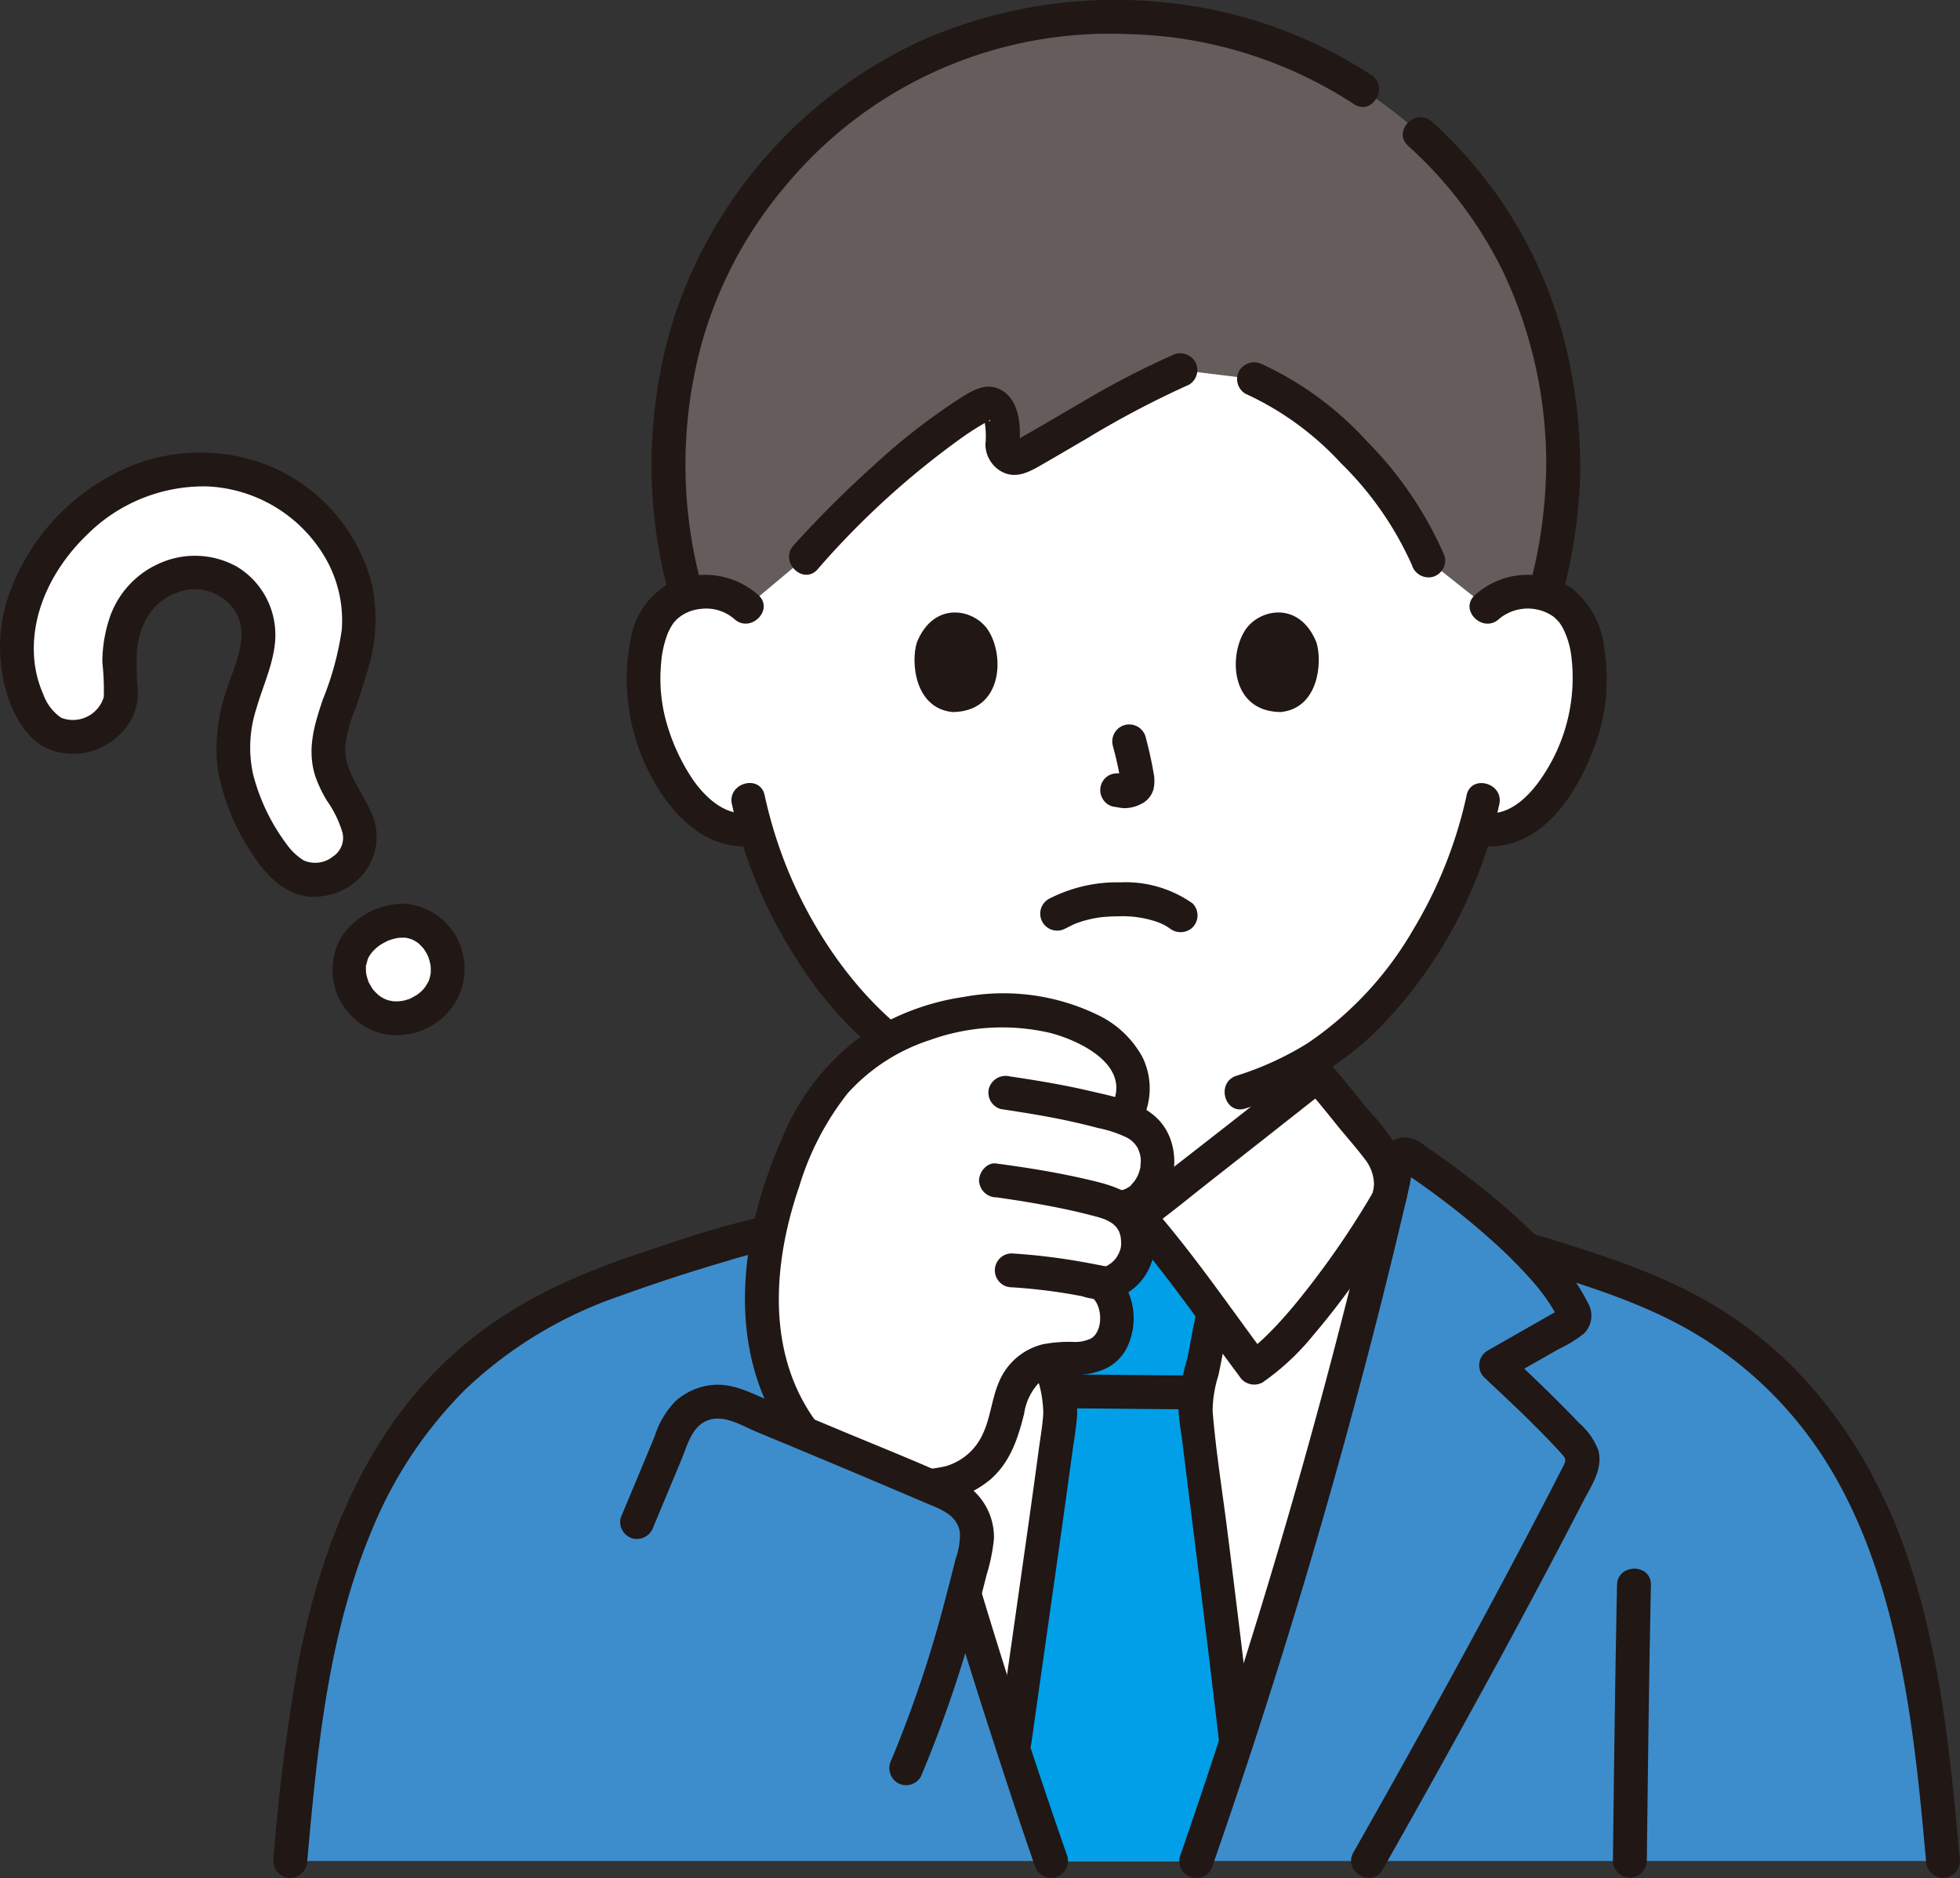
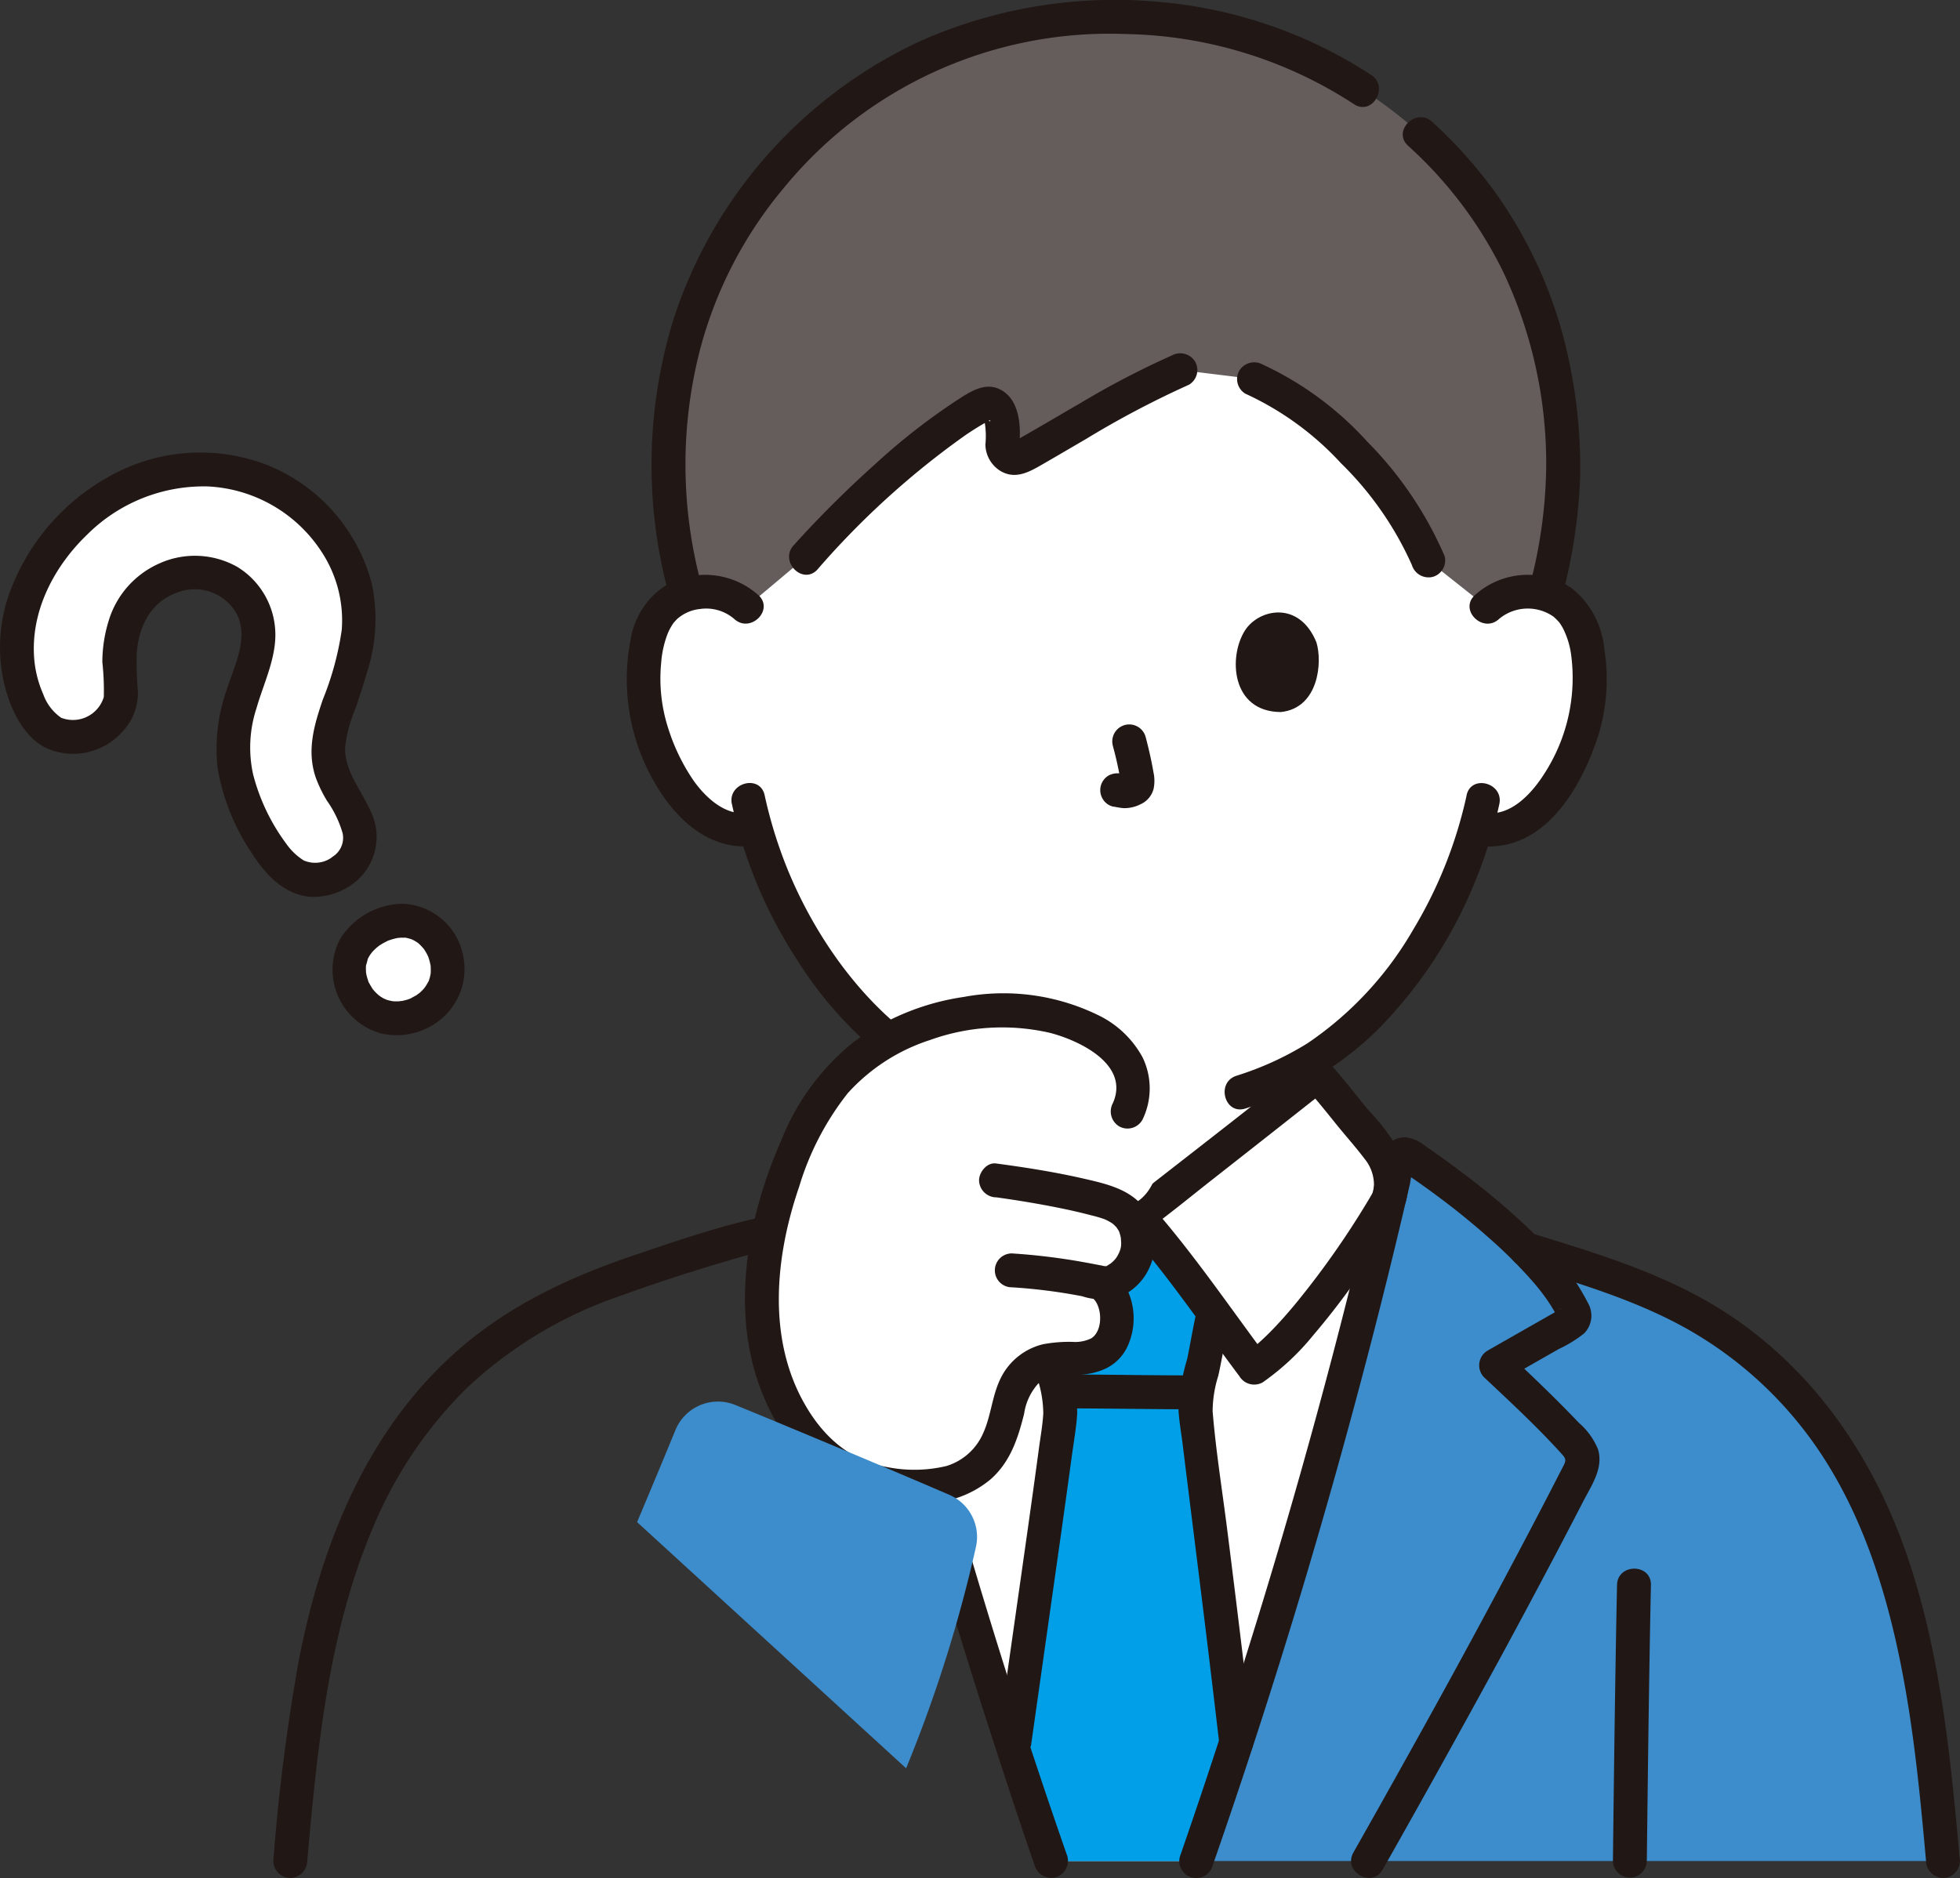
<svg xmlns="http://www.w3.org/2000/svg" width="179.617" height="172.144" viewBox="0 0 179.617 172.144">
  <rect x="0" y="0" width="179.617" height="172.144" fill="#333333" stroke="none" />
  <g id="グループ_682" data-name="グループ 682" transform="translate(-1691 -1652)">
    <g id="c" transform="translate(1691 1652)">
      <g id="d" transform="translate(0 0)">
        <path id="パス_130" data-name="パス 130" d="M168.41,71.235a5.3,5.3,0,0,1,3.835-1.4,4.923,4.923,0,0,1,4.422,2.457c1.5,2.606,1.439,7.408.43,10.379-.715,2.1-1.884,5.323-4.705,7.631a5.7,5.7,0,0,1-5,1.19,40.813,40.813,0,0,1-7.609,14.634,28.6,28.6,0,0,1-8.172,7.122V118.5a8.04,8.04,0,0,0,.344,2.849,6.924,6.924,0,0,0,2.078,3.025,23.341,23.341,0,0,0,6.955,3.52l3.654,1.441s-4.269,14.683-30.159,14.683-29.442-14.683-29.442-14.683L108.7,127.9a23.342,23.342,0,0,0,6.955-3.52,6.921,6.921,0,0,0,2.078-3.025,8.04,8.04,0,0,0,.344-2.849s0-1.683,0-4.468a31.709,31.709,0,0,1-9.1-7.916,40.827,40.827,0,0,1-7.6-14.588A5.755,5.755,0,0,1,96.559,90.3c-2.821-2.308-3.991-5.527-4.705-7.631-1.008-2.971-1.072-7.773.43-10.379a4.924,4.924,0,0,1,4.422-2.457,5.3,5.3,0,0,1,3.835,1.4s-2.628-27.044,33.294-27.044,34.574,27.044,34.574,27.044Z" transform="translate(-32.144 -15.587)" fill="#fff" />
        <path id="パス_131" data-name="パス 131" d="M182.177,151.457v3.5a12.211,12.211,0,0,0,.4,4.116,10.149,10.149,0,0,0,5.008,5.437,74.129,74.129,0,0,0,8.764,3.634,1.564,1.564,0,0,0,1.911-1.085,1.59,1.59,0,0,0-1.085-1.911c-2.456-.969-5.038-1.8-7.4-2.991-1.825-.919-3.665-2.1-4.293-4.159a12.443,12.443,0,0,1-.2-3.571v-2.973a1.554,1.554,0,0,0-3.107,0h0Z" transform="translate(-64.263 -52.898)" fill="#211715" />
        <path id="パス_132" data-name="パス 132" d="M123.265,152.673v3.17a7.324,7.324,0,0,1-.392,3.08c-.841,1.9-2.62,2.955-4.425,3.825-2.276,1.1-4.73,1.907-7.083,2.833a1.6,1.6,0,0,0-1.085,1.911,1.564,1.564,0,0,0,1.911,1.085,84.682,84.682,0,0,0,8.438-3.454,10.47,10.47,0,0,0,5.1-5.037c.979-2.287.639-4.976.639-7.412a1.554,1.554,0,0,0-3.107,0Z" transform="translate(-38.882 -53.326)" fill="#211715" />
        <path id="パス_133" data-name="パス 133" d="M160.783,198.33c3.452-11.509,6.647-23.453,9.34-34.971.016-.067.03-.133.049-.2a5.467,5.467,0,0,0-1.246-4.313c-1.653-1.915-3.736-4.683-5.425-6.574-.718.581-15.355,12.122-16.464,12.908h-2.579c-1.11-.786-15.746-12.327-16.464-12.908-1.689,1.89-3.773,4.66-5.425,6.574a5.468,5.468,0,0,0-1.246,4.313c.019.064.034.129.049.2,3.67,15.7,8.272,32.181,13.184,47.281,1.883,5.78,3.172,9.754,4.537,13.663H152.4c1.133-3.249,2.22-6.55,3.631-10.893.291-.874.589-1.8.906-2.77C158.246,206.621,159.531,202.5,160.783,198.33Z" transform="translate(-42.768 -53.715)" fill="#fff" />
-         <path id="パス_134" data-name="パス 134" d="M41.1,231.779c1.3-14.544,2.978-30.046,12.224-41.347A36.848,36.848,0,0,1,65,181.007a73.56,73.56,0,0,1,10.8-4.172c5.82-1.9,11.769-3.828,17.956-3.262,3.556,14.865,7.908,30.32,12.536,44.544,1.883,5.78,3.172,9.754,4.537,13.663Z" transform="translate(-14.5 -61.193)" fill="#3d8dcc" />
        <path id="パス_135" data-name="パス 135" d="M237.811,228.245c-1.3-14.544-2.977-30.045-12.226-41.346a36.751,36.751,0,0,0-11.663-9.43,73.466,73.466,0,0,0-10.8-4.168c-1.172-.388-2.357-.77-3.542-1.133a73.605,73.605,0,0,0-10.713-8.61.644.644,0,0,0-.986.4q-.332,1.46-.676,2.931c-.032.136-.065.272-.1.414-3.67,15.7-8.272,32.181-13.184,47.281-.317.971-.615,1.9-.906,2.77-1.411,4.343-2.5,7.644-3.631,10.893Z" transform="translate(-59.751 -57.657)" fill="#3d8dcc" />
        <path id="パス_136" data-name="パス 136" d="M114.59,44.561a101.66,101.66,0,0,0-7.406,7.38l-5.424,4.554a5.3,5.3,0,0,0-3.835-1.4,6.443,6.443,0,0,0-1.654.262,44.774,44.774,0,0,1-1.662-13.414A40.657,40.657,0,0,1,111.4,10.128,41.788,41.788,0,0,1,160,10.274c7.816,5.643,15.906,15.613,16.584,31.665a43.279,43.279,0,0,1-1.617,13.371,6.588,6.588,0,0,0-1.507-.219,5.3,5.3,0,0,0-3.835,1.4l-5.382-4.265c-1.738-4.373-5.662-9.2-9.755-12.726a21.778,21.778,0,0,0-6.21-3.906l-6.742-.828c-4.547,1.916-10.96,5.94-14.558,7.939a1.232,1.232,0,0,1-1.755-1.322,6.491,6.491,0,0,0-.155-2.365c-.239-.988-1-1.407-1.59-1.1a48.79,48.79,0,0,0-8.89,6.636Z" transform="translate(-33.363 -0.848)" fill="#645d5c" />
        <path id="パス_137" data-name="パス 137" d="M158.2,6.867A42.216,42.216,0,0,0,138.775.174,44.055,44.055,0,0,0,117.1,3.668,42.61,42.61,0,0,0,94.324,29.087a45.206,45.206,0,0,0-.533,25.22c.5,1.935,3.494,1.115,3-.826a42.229,42.229,0,0,1-.09-21.448,38.212,38.212,0,0,1,7.7-14.841,38.566,38.566,0,0,1,31.4-14.07,39.461,39.461,0,0,1,20.83,6.428c1.681,1.093,3.24-1.6,1.568-2.683h0Z" transform="translate(-32.545 0.001)" fill="#211715" />
        <path id="パス_138" data-name="パス 138" d="M213.312,60.163a49.071,49.071,0,0,0,1.561-10.558,47.067,47.067,0,0,0-.946-10.307,40.757,40.757,0,0,0-6.92-15.922,41.9,41.9,0,0,0-5.7-6.358c-1.478-1.341-3.681.85-2.2,2.2a38.135,38.135,0,0,1,8.742,11.616,41.2,41.2,0,0,1,3.915,17.394,44.148,44.148,0,0,1-1.456,11.113c-.476,1.942,2.519,2.77,3,.826h0Z" transform="translate(-70.066 -5.855)" fill="#211715" />
        <path id="パス_139" data-name="パス 139" d="M175.927,54.2a27.4,27.4,0,0,1,8.754,6.368,30.361,30.361,0,0,1,6.5,9.336,1.6,1.6,0,0,0,1.911,1.085,1.563,1.563,0,0,0,1.085-1.911,34.079,34.079,0,0,0-7.1-10.5,29.886,29.886,0,0,0-9.581-7.059,1.6,1.6,0,0,0-2.126.557,1.565,1.565,0,0,0,.557,2.126h0Z" transform="translate(-61.793 -18.11)" fill="#211715" />
        <path id="パス_140" data-name="パス 140" d="M114.329,69.849a76.191,76.191,0,0,1,13.549-12.3c.548-.37,1.1-.726,1.677-1.058.141-.082.574-.294.535-.324.357.258-.607-.077-.5-.109q-.185-.2.027.109a.611.611,0,0,0,.035.215,7.992,7.992,0,0,1,.061,2.031A2.9,2.9,0,0,0,131,60.77c1.471.947,2.819.1,4.127-.655,1.254-.722,2.5-1.458,3.752-2.185a86.723,86.723,0,0,1,9.489-5.007,1.563,1.563,0,0,0,.557-2.126,1.594,1.594,0,0,0-2.126-.557A79.118,79.118,0,0,0,138.4,54.62c-1.373.791-2.738,1.6-4.109,2.392q-.784.455-1.572.9a3.189,3.189,0,0,0-.317.178c-.266.2.076.01.327.093.017.006.014.028.037.028q.068.358.06.093a2.589,2.589,0,0,1,.024-.317c.1-1.6-.127-3.705-1.683-4.575-1.48-.827-2.9.192-4.133.981a58.5,58.5,0,0,0-7.5,5.88,98.486,98.486,0,0,0-7.4,7.376c-1.334,1.483.856,3.687,2.2,2.2h0Z" transform="translate(-39.409 -17.658)" fill="#211715" />
        <path id="パス_141" data-name="パス 141" d="M103.612,112.836A42.91,42.91,0,0,0,109.58,127.1a35.8,35.8,0,0,0,11.861,11.67,23.425,23.425,0,0,0,7.966,2.765,1.6,1.6,0,0,0,1.911-1.085,1.565,1.565,0,0,0-1.085-1.911c-10.059-1.533-17.55-10.347-21.342-19.293a41.4,41.4,0,0,1-2.284-7.24c-.43-1.951-3.426-1.126-3,.826h0Z" transform="translate(-36.535 -39.118)" fill="#211715" />
        <path id="パス_142" data-name="パス 142" d="M195.574,112.009a40.563,40.563,0,0,1-4.9,12.325,31.7,31.7,0,0,1-9.67,10.406,28.4,28.4,0,0,1-6.531,2.988c-1.893.616-1.083,3.617.826,3a29.86,29.86,0,0,0,11.947-7.047,41.429,41.429,0,0,0,9.084-13.717,42.55,42.55,0,0,0,2.236-7.125c.429-1.948-2.565-2.781-3-.826Z" transform="translate(-61.168 -39.118)" fill="#211715" />
        <path id="パス_143" data-name="パス 143" d="M156.937,104.555a31.184,31.184,0,0,1,.735,3.365l-.056-.413a2.029,2.029,0,0,1,.012.465l.056-.413a1.109,1.109,0,0,1-.051.209l.157-.371a.849.849,0,0,1-.074.135l.243-.315a.671.671,0,0,1-.11.108l.315-.243a2.139,2.139,0,0,1-.267.141l.371-.157a1.911,1.911,0,0,1-.449.131l.413-.056a1.8,1.8,0,0,1-.421,0l.413.056c-.159-.022-.315-.061-.474-.082a1.718,1.718,0,0,0-1.2.157A1.553,1.553,0,0,0,156,109.4a1.488,1.488,0,0,0,.928.714c.346.047.683.135,1.036.151a3.279,3.279,0,0,0,1.507-.355,2.137,2.137,0,0,0,1.2-1.413,3.622,3.622,0,0,0-.016-1.542c-.183-1.084-.434-2.159-.713-3.222a1.554,1.554,0,1,0-3,.826Z" transform="translate(-54.955 -36.186)" fill="#211715" />
-         <path id="パス_144" data-name="パス 144" d="M129.7,89.483c-.562,1.826-.2,6.027,3.264,6.384,4.573-.027,4.815-5.106,3.276-7.494-1.26-1.955-4.966-2.768-6.54,1.11Z" transform="translate(-45.678 -30.597)" fill="#211715" />
        <path id="パス_145" data-name="パス 145" d="M182.361,89.482c.562,1.826.2,6.027-3.263,6.384-4.573-.028-4.816-5.106-3.277-7.494,1.26-1.955,4.966-2.768,6.54,1.11Z" transform="translate(-61.721 -30.597)" fill="#211715" />
        <path id="パス_146" data-name="パス 146" d="M100.788,83.268a7.315,7.315,0,0,0-8.214-1.046,7.224,7.224,0,0,0-3.47,5.033A18.883,18.883,0,0,0,92.1,101.743c2.012,2.886,4.869,5,8.531,4.485a1.563,1.563,0,0,0,1.085-1.911,1.594,1.594,0,0,0-1.911-1.085c-2.057.288-3.862-1.425-4.951-2.957A18.189,18.189,0,0,1,92.5,95.385a14.818,14.818,0,0,1-.619-5.876,9.351,9.351,0,0,1,.586-2.678,5.022,5.022,0,0,1,.421-.817c.066-.1.135-.209.21-.307-.182.238.165-.165.228-.23a3.745,3.745,0,0,1,2.115-.935,3.937,3.937,0,0,1,3.149.922c1.478,1.341,3.681-.849,2.2-2.2h0Z" transform="translate(-31.293 -28.719)" fill="#211715" />
        <path id="パス_147" data-name="パス 147" d="M210.5,85.457a4.111,4.111,0,0,1,5-.223,5.5,5.5,0,0,1,.562.565c-.16-.19.02.026.072.109.078.123.155.245.225.373a7.644,7.644,0,0,1,.777,2.579,16.155,16.155,0,0,1-2.429,10.7c-1.114,1.785-3.063,3.995-5.423,3.665a1.606,1.606,0,0,0-1.911,1.085,1.564,1.564,0,0,0,1.085,1.911c6.054.847,9.554-5.162,11.157-10.113a17.571,17.571,0,0,0,.553-7.843,8.128,8.128,0,0,0-3.026-5.662,7.241,7.241,0,0,0-8.842.658c-1.483,1.347.718,3.538,2.2,2.2h0Z" transform="translate(-73.138 -28.711)" fill="#211715" />
        <path id="パス_148" data-name="パス 148" d="M160.257,231.339c1.133-3.249,2.22-6.55,3.634-10.9-1.6-13.747-3.724-30.092-3.724-30.574a11.428,11.428,0,0,1,.394-2.568q.148-.576.266-1.151c.423-1.909.5-2.887.993-4.909l.026-.106c-2.361-3.182-5.214-6.953-6.953-8.909h-2.579c-1.721,1.936-4.533,5.649-6.878,8.81l.2.643a25.124,25.124,0,0,1,1.207,3.926,16.376,16.376,0,0,1,.953,4.548c.014.808-2.218,16.313-4.287,30.9,1.322,4.052,2.357,7.195,3.44,10.3h13.307Z" transform="translate(-50.624 -60.75)" fill="#009fe8" />
        <path id="パス_149" data-name="パス 149" d="M161.321,194.738c-3.815,0-7.629-.08-11.444-.082a1.554,1.554,0,0,0,0,3.107c3.815,0,7.629.08,11.444.082a1.554,1.554,0,0,0,0-3.107Z" transform="translate(-52.341 -68.666)" fill="#211715" />
        <path id="パス_150" data-name="パス 150" d="M168.552,184.9c-.356,1.489-.588,3-.9,4.5a19.028,19.028,0,0,0-.8,4.592c.045,1.049.244,2.111.373,3.151.662,5.366,1.339,10.729,2,16.1q.693,5.664,1.359,11.332a1.6,1.6,0,0,0,1.553,1.553,1.563,1.563,0,0,0,1.553-1.553q-1.123-9.627-2.336-19.244c-.461-3.7-1.069-7.418-1.372-11.138a11.067,11.067,0,0,1,.522-3.263c.384-1.726.642-3.477,1.054-5.2.465-1.943-2.53-2.773-3-.826h0Z" transform="translate(-58.855 -64.834)" fill="#211715" />
        <path id="パス_151" data-name="パス 151" d="M144.335,225.048q1.389-9.786,2.777-19.573.492-3.5.969-7c.17-1.265.405-2.546.483-3.822a12.451,12.451,0,0,0-.679-4.119A38.781,38.781,0,0,0,146.2,185.2a1.565,1.565,0,0,0-2.126-.557,1.59,1.59,0,0,0-.557,2.126,33.428,33.428,0,0,1,1.28,4.3,10.673,10.673,0,0,1,.662,3.53c-.052,1.019-.27,2.263-.384,3.107-.659,4.909-1.43,10.274-2.151,15.344q-.794,5.588-1.589,11.177a1.605,1.605,0,0,0,1.085,1.911,1.564,1.564,0,0,0,1.911-1.085h0Z" transform="translate(-49.85 -65.062)" fill="#211715" />
        <path id="パス_152" data-name="パス 152" d="M175.624,152.5c.974,1.1,1.893,2.241,2.812,3.384.861,1.071,1.792,2.1,2.621,3.2a3.765,3.765,0,0,1,.8,2.963c.063-.283-.04.076-.114.205-.131.229-.267.456-.4.681a79.046,79.046,0,0,1-6.622,9.408c-.781.944-1.593,1.865-2.461,2.73-.366.364-.742.718-1.133,1.055a6.568,6.568,0,0,1-1,.754l2.126.557c-3.572-4.768-6.933-9.756-10.884-14.223l-.315,2.439c2.089-1.493,4.076-3.15,6.1-4.735q4.224-3.313,8.437-6.639c.749-.591,1.5-1.178,2.245-1.777a1.564,1.564,0,0,0,0-2.2,1.589,1.589,0,0,0-2.2,0c-4.608,3.719-9.3,7.345-13.966,10.986l-.887.69-.366.284c-.209.162.069-.053.092-.071l-.2.158c-.271.208-.54.421-.819.619a1.583,1.583,0,0,0-.315,2.439c3.777,4.27,6.984,9.038,10.4,13.595a1.585,1.585,0,0,0,2.126.557,22.749,22.749,0,0,0,4.707-4.408c1.623-1.9,3.122-3.909,4.55-5.958,1.07-1.535,2.107-3.1,3.077-4.7a8.012,8.012,0,0,0,.763-1.421,6.224,6.224,0,0,0-.474-4.573,20.774,20.774,0,0,0-3-3.971c-1.146-1.424-2.277-2.862-3.491-4.23-1.33-1.5-3.521.706-2.2,2.2Z" transform="translate(-55.99 -52.844)" fill="#211715" />
        <path id="パス_153" data-name="パス 153" d="M126.066,150.3c-1.034,1.165-2.007,2.382-2.982,3.6s-2.06,2.357-2.944,3.621a6.109,6.109,0,0,0-.517,6.567,81.448,81.448,0,0,0,7.225,10.29,24.662,24.662,0,0,0,5.356,5.182,1.592,1.592,0,0,0,2.126-.557c3.414-4.557,6.621-9.325,10.4-13.595a1.582,1.582,0,0,0-.315-2.439c-.236-.168-.463-.347-.693-.523l-.26-.2c-.194-.149.277.216-.056-.044l-.737-.572q-1.929-1.5-3.851-3.012-4.183-3.282-8.356-6.576c-.733-.579-1.47-1.153-2.2-1.739a1.6,1.6,0,0,0-2.2,0,1.564,1.564,0,0,0,0,2.2c4.657,3.759,9.394,7.424,14.115,11.1.882.687,1.753,1.4,2.663,2.049l-.315-2.439c-3.952,4.467-7.313,9.456-10.884,14.223l2.126-.557a12.049,12.049,0,0,1-1.882-1.559c-.75-.725-1.453-1.5-2.132-2.287-1.436-1.672-2.755-3.441-4.018-5.247-1.025-1.463-2.015-2.952-2.954-4.472-.253-.41-.531-.821-.745-1.254-.021-.043-.093-.239-.043-.08a5.191,5.191,0,0,0-.032-.518,3.855,3.855,0,0,1,.4-1.6,20.208,20.208,0,0,1,2.748-3.553c1.032-1.285,2.058-2.575,3.152-3.808,1.324-1.491-.866-3.7-2.2-2.2Z" transform="translate(-41.939 -52.843)" fill="#211715" />
        <path id="パス_154" data-name="パス 154" d="M231.476,248.958c.1-8.433.2-16.867.376-25.3.041-2-3.065-2-3.107,0-.173,8.432-.276,16.865-.376,25.3a1.554,1.554,0,0,0,3.107,0Z" transform="translate(-80.559 -78.368)" fill="#211715" />
        <path id="パス_155" data-name="パス 155" d="M214.8,177.56c5.012,1.54,10.186,3.063,14.806,5.586a35.75,35.75,0,0,1,10.68,8.948c5.674,7.034,8.3,15.975,9.8,24.744.865,5.066,1.351,10.186,1.81,15.3a1.6,1.6,0,0,0,1.553,1.553A1.565,1.565,0,0,0,255,232.138c-.852-9.512-1.776-19.206-4.942-28.279-3.205-9.184-8.877-17.3-17.25-22.45-5.253-3.232-11.323-5.047-17.18-6.847-1.915-.589-2.735,2.409-.826,3h0Z" transform="translate(-75.391 -61.551)" fill="#211715" />
        <path id="パス_156" data-name="パス 156" d="M139.767,228.876c-5.423-15.542-10.2-31.334-14.34-47.263-1.219-4.685-2.362-9.386-3.479-14.1-.462-1.944-3.458-1.121-3,.826q6.035,25.447,14.132,50.305c1.2,3.693,2.407,7.386,3.687,11.054a1.592,1.592,0,0,0,1.911,1.085,1.567,1.567,0,0,0,1.085-1.911h0Z" transform="translate(-41.945 -58.701)" fill="#211715" />
        <path id="パス_157" data-name="パス 157" d="M170.026,227.813q8.576-24.633,15.034-49.956.949-3.716,1.847-7.445.426-1.771.841-3.544.186-.8.37-1.59a7.868,7.868,0,0,1,.42-1.7l-.557.557q-1.12-.3-.674-.027l.245.164q.252.17.5.342.483.33.961.669,1.076.759,2.126,1.553,2.2,1.66,4.261,3.494a43.329,43.329,0,0,1,3.893,3.877,19.578,19.578,0,0,1,1.337,1.693c.221.318.431.642.627.976.093.157.182.316.267.478.054.1.1.406.109.249l.212-.784q.332-.177-.025.032l-.413.236-.826.471-1.79,1.02-3.58,2.041a1.568,1.568,0,0,0-.315,2.439c2.432,2.287,4.9,4.571,7.14,7.053.409.454.373.6.091,1.15-.415.8-.827,1.608-1.242,2.412q-1.122,2.167-2.26,4.327-4.848,9.2-9.912,18.294-2.872,5.175-5.79,10.325c-.986,1.742,1.7,3.31,2.683,1.568q5.437-9.608,10.718-19.3,2.592-4.778,5.126-9.588,1.276-2.425,2.533-4.861c.755-1.462,1.87-3.034,1.364-4.754a6.349,6.349,0,0,0-1.739-2.43q-1.049-1.1-2.132-2.177c-1.438-1.43-2.909-2.825-4.386-4.214l-.315,2.439,4.957-2.825a11.954,11.954,0,0,0,2.323-1.428,2.315,2.315,0,0,0,.41-2.717,21.73,21.73,0,0,0-4.731-6.184,67.179,67.179,0,0,0-6.936-5.92q-1.6-1.216-3.267-2.351a3.393,3.393,0,0,0-1.873-.822,2.239,2.239,0,0,0-2.107,1.559c-.532,1.623-.793,3.389-1.188,5.054q-.634,2.673-1.294,5.338-1.336,5.4-2.773,10.766-2.893,10.813-6.188,21.512c-2.241,7.27-4.583,14.521-7.085,21.707a1.554,1.554,0,1,0,3,.826h0Z" transform="translate(-58.896 -56.812)" fill="#211715" />
-         <path id="パス_158" data-name="パス 158" d="M149.66,129.173c.249-.131.5-.258.755-.377.05-.023.313-.128.081-.037-.248.1.084-.03.106-.038.184-.066.368-.131.555-.189a10.977,10.977,0,0,1,1.546-.348c-.21.032.115-.014.182-.021.152-.016.3-.03.457-.041.368-.027.738-.041,1.107-.043a9.739,9.739,0,0,1,3.324.433c.214.067.421.146.63.226-.358-.136.069.039.194.1s.256.14.379.217.546.4.087.039a1.6,1.6,0,0,0,2.2,0,1.564,1.564,0,0,0,0-2.2,10.65,10.65,0,0,0-6.6-1.93,13.648,13.648,0,0,0-6.57,1.517,1.554,1.554,0,1,0,1.568,2.683h0Z" transform="translate(-51.973 -44.085)" fill="#211715" />
        <path id="パス_159" data-name="パス 159" d="M32.141,103.3a4.341,4.341,0,0,1-3.006.784,3.845,3.845,0,0,1-1.467-.562c-1.545-1-3.148-3.426-4.515-6.819-1.757-4.364-.784-7.357.342-10.824.263-.811.537-1.65.777-2.524a5.819,5.819,0,0,0-.776-5.036,5.527,5.527,0,0,0-4.09-2.346,6.6,6.6,0,0,0-4.235,1,6.415,6.415,0,0,0-2.718,3.347,13.594,13.594,0,0,0-.547,6.324,3.468,3.468,0,0,1-.594,2.336A4.927,4.927,0,0,1,9.9,90.289,4.794,4.794,0,0,1,7.944,91c-1.772.206-3.137-.621-4.172-2.526A12.148,12.148,0,0,1,2.443,81.58c.458-4.782,3.73-9.731,8.335-12.608A15.584,15.584,0,0,1,22.83,66.895a14.779,14.779,0,0,1,9.045,6.691,12.579,12.579,0,0,1,1.478,9.725c-.54,2.05-1.047,3.547-1.494,4.867-.264.78-.492,1.453-.689,2.127a6.7,6.7,0,0,0,.553,5.006l.347.61a26.117,26.117,0,0,1,1.472,2.839,4.244,4.244,0,0,1,.2,2.367,3.5,3.5,0,0,1-1.6,2.173Z" transform="translate(-0.841 -23.445)" fill="#fff" />
        <path id="パス_160" data-name="パス 160" d="M56.3,138.594a4.606,4.606,0,0,1-4.254.392,4.67,4.67,0,0,1-2.584-4.939,4.356,4.356,0,0,1,2.023-2.786l.082-.053a4.758,4.758,0,0,1,4.244-.515,4.64,4.64,0,0,1,2.452,5.454A4.534,4.534,0,0,1,56.3,138.594Z" transform="translate(-17.423 -45.992)" fill="#fff" />
        <path id="パス_161" data-name="パス 161" d="M30.516,101.114a2.623,2.623,0,0,1-2.684.355,5.569,5.569,0,0,1-1.594-1.523A18.342,18.342,0,0,1,23.2,93.6a11.505,11.505,0,0,1,.3-6.065c.646-2.269,1.827-4.619,1.729-7.021a7.3,7.3,0,0,0-3.487-5.953,7.92,7.92,0,0,0-7.188-.292,8.386,8.386,0,0,0-4.592,5.223,12.9,12.9,0,0,0-.583,3.8,23.678,23.678,0,0,1,.133,3.2,2.953,2.953,0,0,1-3.907,1.9,4.415,4.415,0,0,1-1.644-2.162,10.068,10.068,0,0,1-.83-3.31c-.326-4.3,1.816-8.392,4.859-11.317a15.127,15.127,0,0,1,11.045-4.415,13.2,13.2,0,0,1,10.727,6.462,11.426,11.426,0,0,1,1.556,6.689,27.382,27.382,0,0,1-1.734,6.384c-.8,2.356-1.485,4.648-.661,7.116a12.2,12.2,0,0,0,1.038,2.157A9.883,9.883,0,0,1,31.4,98.981a2.046,2.046,0,0,1-.887,2.131c-1.654,1.106-.1,3.8,1.568,2.683a5.354,5.354,0,0,0,1.839-6.934c-.849-1.9-2.34-3.564-2.292-5.744a12.436,12.436,0,0,1,.95-3.573c.362-1.07.713-2.143,1.028-3.228a15.8,15.8,0,0,0,.482-8.144,16.1,16.1,0,0,0-9.8-11.022,16.979,16.979,0,0,0-14.407,1.2A20,20,0,0,0,.733,77.358a14.724,14.724,0,0,0-.4,7.676c.5,2.283,1.676,5.017,3.88,6.129a6.056,6.056,0,0,0,7.029-1.518,5.152,5.152,0,0,0,1.395-3.621,32.835,32.835,0,0,1-.107-3.57c.18-2.388,1.254-4.641,3.622-5.5a4.4,4.4,0,0,1,5.573,1.978c1.091,2.218-.308,4.821-.975,6.97a16.241,16.241,0,0,0-.806,7.117,19.973,19.973,0,0,0,3.025,7.624c1.237,1.961,2.892,3.863,5.329,4.149a6.071,6.071,0,0,0,3.791-1,1.555,1.555,0,0,0-1.568-2.683Z" transform="translate(0 -22.6)" fill="#211715" />
        <path id="パス_162" data-name="パス 162" d="M54.671,136.406c-.128.078-.261.145-.39.22-.039.023-.271.129-.032.025a4.083,4.083,0,0,1-.691.217c-.093.021-.187.039-.281.056.346-.063-.1,0-.152.005a4.254,4.254,0,0,1-.7-.023c.36.044-.094-.032-.14-.043-.091-.023-.181-.048-.271-.076,0,0-.395-.177-.2-.072s-.172-.107-.166-.1c-.073-.043-.146-.089-.216-.136-.006,0-.325-.253-.145-.1s-.118-.111-.123-.116q-.132-.122-.254-.254c-.067-.072-.129-.149-.194-.223-.152-.174.187.306,0-.012-.1-.164-.2-.32-.291-.491a.881.881,0,0,1-.1-.2c.006.267.061.17.01.011-.061-.191-.124-.379-.168-.575-.019-.085-.026-.179-.05-.262-.063-.213.021.393.01.048-.006-.172-.019-.34-.013-.512,0-.067.01-.133.012-.2.012-.325-.092.256-.011.073a6.3,6.3,0,0,0,.173-.638c-.1.315-.028.065.018-.025s.1-.184.153-.273c.045-.072.093-.141.14-.212-.192.294.041-.047.082-.093a5.052,5.052,0,0,1,.436-.429c.052-.046.3-.227.074-.068.093-.067.186-.133.283-.194.192-.123.394-.225.6-.329.133-.069.188-.179-.043.012a.935.935,0,0,1,.21-.08,5.226,5.226,0,0,1,.713-.2c.086-.018.173-.035.261-.047-.374.053.085.007.137.006.1,0,.19,0,.286,0,.432,0-.151-.055.1,0a4.616,4.616,0,0,1,.676.188c-.294-.115.056.039.1.061.1.056.2.122.3.183.233.14.014,0-.031-.035.091.074.18.151.265.231.129.122.241.258.362.386.16.171-.2-.3.008.014.043.066.088.131.13.2q.094.151.177.309c.041.079.183.414.043.06a5.235,5.235,0,0,1,.2.621c.025.1.043.194.065.29.089.378-.014-.33.01.057a5.33,5.33,0,0,1,.009.651c-.019.333-.018,0,.011,0,0,0-.067.335-.071.35-.025.1-.053.195-.085.291-.122.369.084-.093-.065.165-.109.189-.214.377-.336.559.192-.285-.052.06-.089.1q-.136.151-.283.289c-.067.062-.136.121-.2.181.244-.211-.194.129-.249.165a1.554,1.554,0,0,0,1.568,2.683,5.994,5.994,0,0,0,2.7-6.662,5.872,5.872,0,0,0-5.459-4.446,6.889,6.889,0,0,0-5.713,3.177,6.052,6.052,0,0,0,3.825,8.735,6.391,6.391,0,0,0,4.647-.8,1.554,1.554,0,0,0-1.568-2.683Z" transform="translate(-16.581 -45.145)" fill="#211715" />
        <path id="パス_163" data-name="パス 163" d="M90.335,171.077c-6.4.118-12.555,2.3-18.555,4.326-5.789,1.957-11.208,4.461-15.881,8.463-8.453,7.241-12.723,17.789-14.826,28.479a178.865,178.865,0,0,0-2.373,18.59,1.565,1.565,0,0,0,1.553,1.553,1.586,1.586,0,0,0,1.553-1.553c.92-10.263,1.922-20.852,5.971-30.441A39.046,39.046,0,0,1,56.306,187.7a38.7,38.7,0,0,1,14.137-8.549c3.246-1.177,6.548-2.257,9.863-3.221a38.521,38.521,0,0,1,10.028-1.749c2-.037,2-3.144,0-3.107h0Z" transform="translate(-13.65 -60.348)" fill="#211715" />
        <path id="パス_164" data-name="パス 164" d="M109.957,158.421a38.781,38.781,0,0,1,3.043-6.54c3.257-5.556,9.879-8.428,16.119-8.766a17.27,17.27,0,0,1,8.765,1.729c3.047,1.556,5.312,4.562,3.208,8.109a4.09,4.09,0,0,1,3.017,4.671c-.153,1.169-1.133,3.247-3.173,3.493l-.347.042a3.617,3.617,0,0,1,1.76,3.558c-.1,1.789-1.819,3.563-3.292,3.346.249.28.429.487.429.487a4.658,4.658,0,0,1,.922,2.775,3.831,3.831,0,0,1-.931,2.661c-1.021,1.122-2.627,1.036-4.014,1.045a4.562,4.562,0,0,0-3.828,1.7c-1.153,1.54-1.214,3.485-1.849,5.235a7.191,7.191,0,0,1-3.3,3.879,9.916,9.916,0,0,1-4.937.849,11.871,11.871,0,0,1-11.283-7.1c-3.409-6.325-2.774-14.274-.313-21.169Z" transform="translate(-38.067 -50.474)" fill="#fff" />
        <path id="パス_165" data-name="パス 165" d="M141.886,152.317a6.537,6.537,0,0,0,.043-5.726,9.106,9.106,0,0,0-3.911-3.812,19.818,19.818,0,0,0-12.492-1.753,22.487,22.487,0,0,0-10.116,4.156,21.872,21.872,0,0,0-6.628,9.045c-3.153,7.182-4.724,15.874-1.627,23.352,1.556,3.758,4.192,7.263,8.056,8.83a16.558,16.558,0,0,0,6.616,1.01,9.445,9.445,0,0,0,6.122-2.144c1.841-1.6,2.537-3.759,3.11-6.038a5.247,5.247,0,0,1,1.294-2.772,3.4,3.4,0,0,1,2.254-.713c2.283-.046,4.561-.23,5.81-2.452a6.152,6.152,0,0,0-.689-6.681,1.562,1.562,0,0,0-2.2,0,1.591,1.591,0,0,0,0,2.2c.71.889.712,2.855-.315,3.5a3.361,3.361,0,0,1-1.713.325,13.016,13.016,0,0,0-2.686.212,5.844,5.844,0,0,0-3.933,3.184c-.77,1.6-.851,3.4-1.584,4.994a5.373,5.373,0,0,1-3.382,2.995,12.7,12.7,0,0,1-5.4.092c-3.6-.615-6.083-3.012-7.768-6.143-3.226-5.993-2.438-13.358-.3-19.568a25.8,25.8,0,0,1,4.442-8.551,17.315,17.315,0,0,1,7.548-4.885,19.493,19.493,0,0,1,11.008-.652c2.667.693,7.318,2.885,5.751,6.432a1.6,1.6,0,0,0,.557,2.126,1.565,1.565,0,0,0,2.126-.557h0Z" transform="translate(-37.208 -49.642)" fill="#211715" />
-         <path id="パス_166" data-name="パス 166" d="M141.081,155.42c2.074.311,4.146.643,6.2,1.083q1.377.3,2.737.66a11.073,11.073,0,0,1,2.52.825,2.4,2.4,0,0,1,1.181,1.188c-.107-.219.1.291.113.356s.089.486.055.21a3.978,3.978,0,0,1,.023.489c0,.072-.067.724-.008.375a4.37,4.37,0,0,1-.2.757l-.015.039q-.066.14-.14.276a4.161,4.161,0,0,1-.251.406c.111-.157-.186.208-.227.254a.782.782,0,0,1-.269.236,1.942,1.942,0,0,1-.964.329,1.564,1.564,0,0,0-1.085,1.911,1.592,1.592,0,0,0,1.911,1.085c4.326-.651,5.7-6.752,2.753-9.625-1.641-1.6-4.138-2.034-6.289-2.538-2.38-.557-4.794-.948-7.21-1.311A1.6,1.6,0,0,0,140,153.509a1.565,1.565,0,0,0,1.085,1.911h0Z" transform="translate(-49.368 -53.759)" fill="#211715" />
        <path id="パス_167" data-name="パス 167" d="M140.178,167.863c.72.1,1.817.263,2.678.406,1.041.172,2.08.36,3.115.57.986.2,1.97.421,2.942.68a10.916,10.916,0,0,1,1.216.357,3.921,3.921,0,0,1,.48.242c.1.056.192.115.282.18-.128-.092,0,0,.053.046.073.065.342.346.269.258s.131.2.177.28.078.15.115.225c-.007-.014-.1-.253-.041-.088a4.564,4.564,0,0,1,.13.452c.043.194.034.388.023.083,0,.122.018.244.021.367a1.865,1.865,0,0,1-.077.745,2.882,2.882,0,0,1-.392.78,2.789,2.789,0,0,1-.446.454c-.036.029-.278.184-.292.19.067-.03-.388.227-.163.072-.01.007-.348.011-.04.029a2.815,2.815,0,0,1-.355-.069c-.531-.1-1.062-.206-1.593-.3a57.485,57.485,0,0,0-6.656-.814,1.553,1.553,0,1,0,0,3.107,50.253,50.253,0,0,1,6.434.816,5.718,5.718,0,0,0,3.57.008,5.223,5.223,0,0,0,2.535-2.465,5.6,5.6,0,0,0-.158-5.267c-1.239-2.015-3.6-2.551-5.746-3.044-2.667-.612-5.373-1.039-8.083-1.4-.833-.112-1.553.794-1.553,1.553a1.594,1.594,0,0,0,1.553,1.553h0Z" transform="translate(-48.901 -58.115)" fill="#211715" />
        <path id="パス_168" data-name="パス 168" d="M90.208,209.541c1.408-3.369,2.4-5.718,3.508-8.43a4.214,4.214,0,0,1,5.493-2.306c5.363,2.192,14.651,6.094,19.607,8.233a4.209,4.209,0,0,1,2.427,4.847,126.327,126.327,0,0,1-6.384,20.221L90.207,209.541Z" transform="translate(-31.821 -70.018)" fill="#3d8dcc" />
-         <path id="パス_169" data-name="パス 169" d="M90.845,209.112q1.274-3.048,2.545-6.1c.583-1.4.989-3.247,2.641-3.711,1.442-.406,3.031.617,4.333,1.155q2.616,1.081,5.225,2.173,5.122,2.142,10.228,4.323c1.337.573,2.868,1.06,3.11,2.716a6.537,6.537,0,0,1-.4,2.426q-.413,1.679-.856,3.35a109.944,109.944,0,0,1-5.015,15.033,1.606,1.606,0,0,0,.557,2.126,1.565,1.565,0,0,0,2.126-.557,113.452,113.452,0,0,0,5.113-14.973q.477-1.757.916-3.524a16.965,16.965,0,0,0,.678-3.311,5.779,5.779,0,0,0-3.307-5.384c-3.673-1.685-7.449-3.175-11.175-4.737q-2.931-1.228-5.867-2.444c-1.727-.715-3.538-1.747-5.465-1.545a5.946,5.946,0,0,0-3.355,1.47,8.015,8.015,0,0,0-1.909,3.2c-1.03,2.5-2.077,4.992-3.12,7.486a1.562,1.562,0,0,0,1.085,1.911,1.593,1.593,0,0,0,1.911-1.085h0Z" transform="translate(-30.96 -69.176)" fill="#211715" />
      </g>
    </g>
  </g>
</svg>